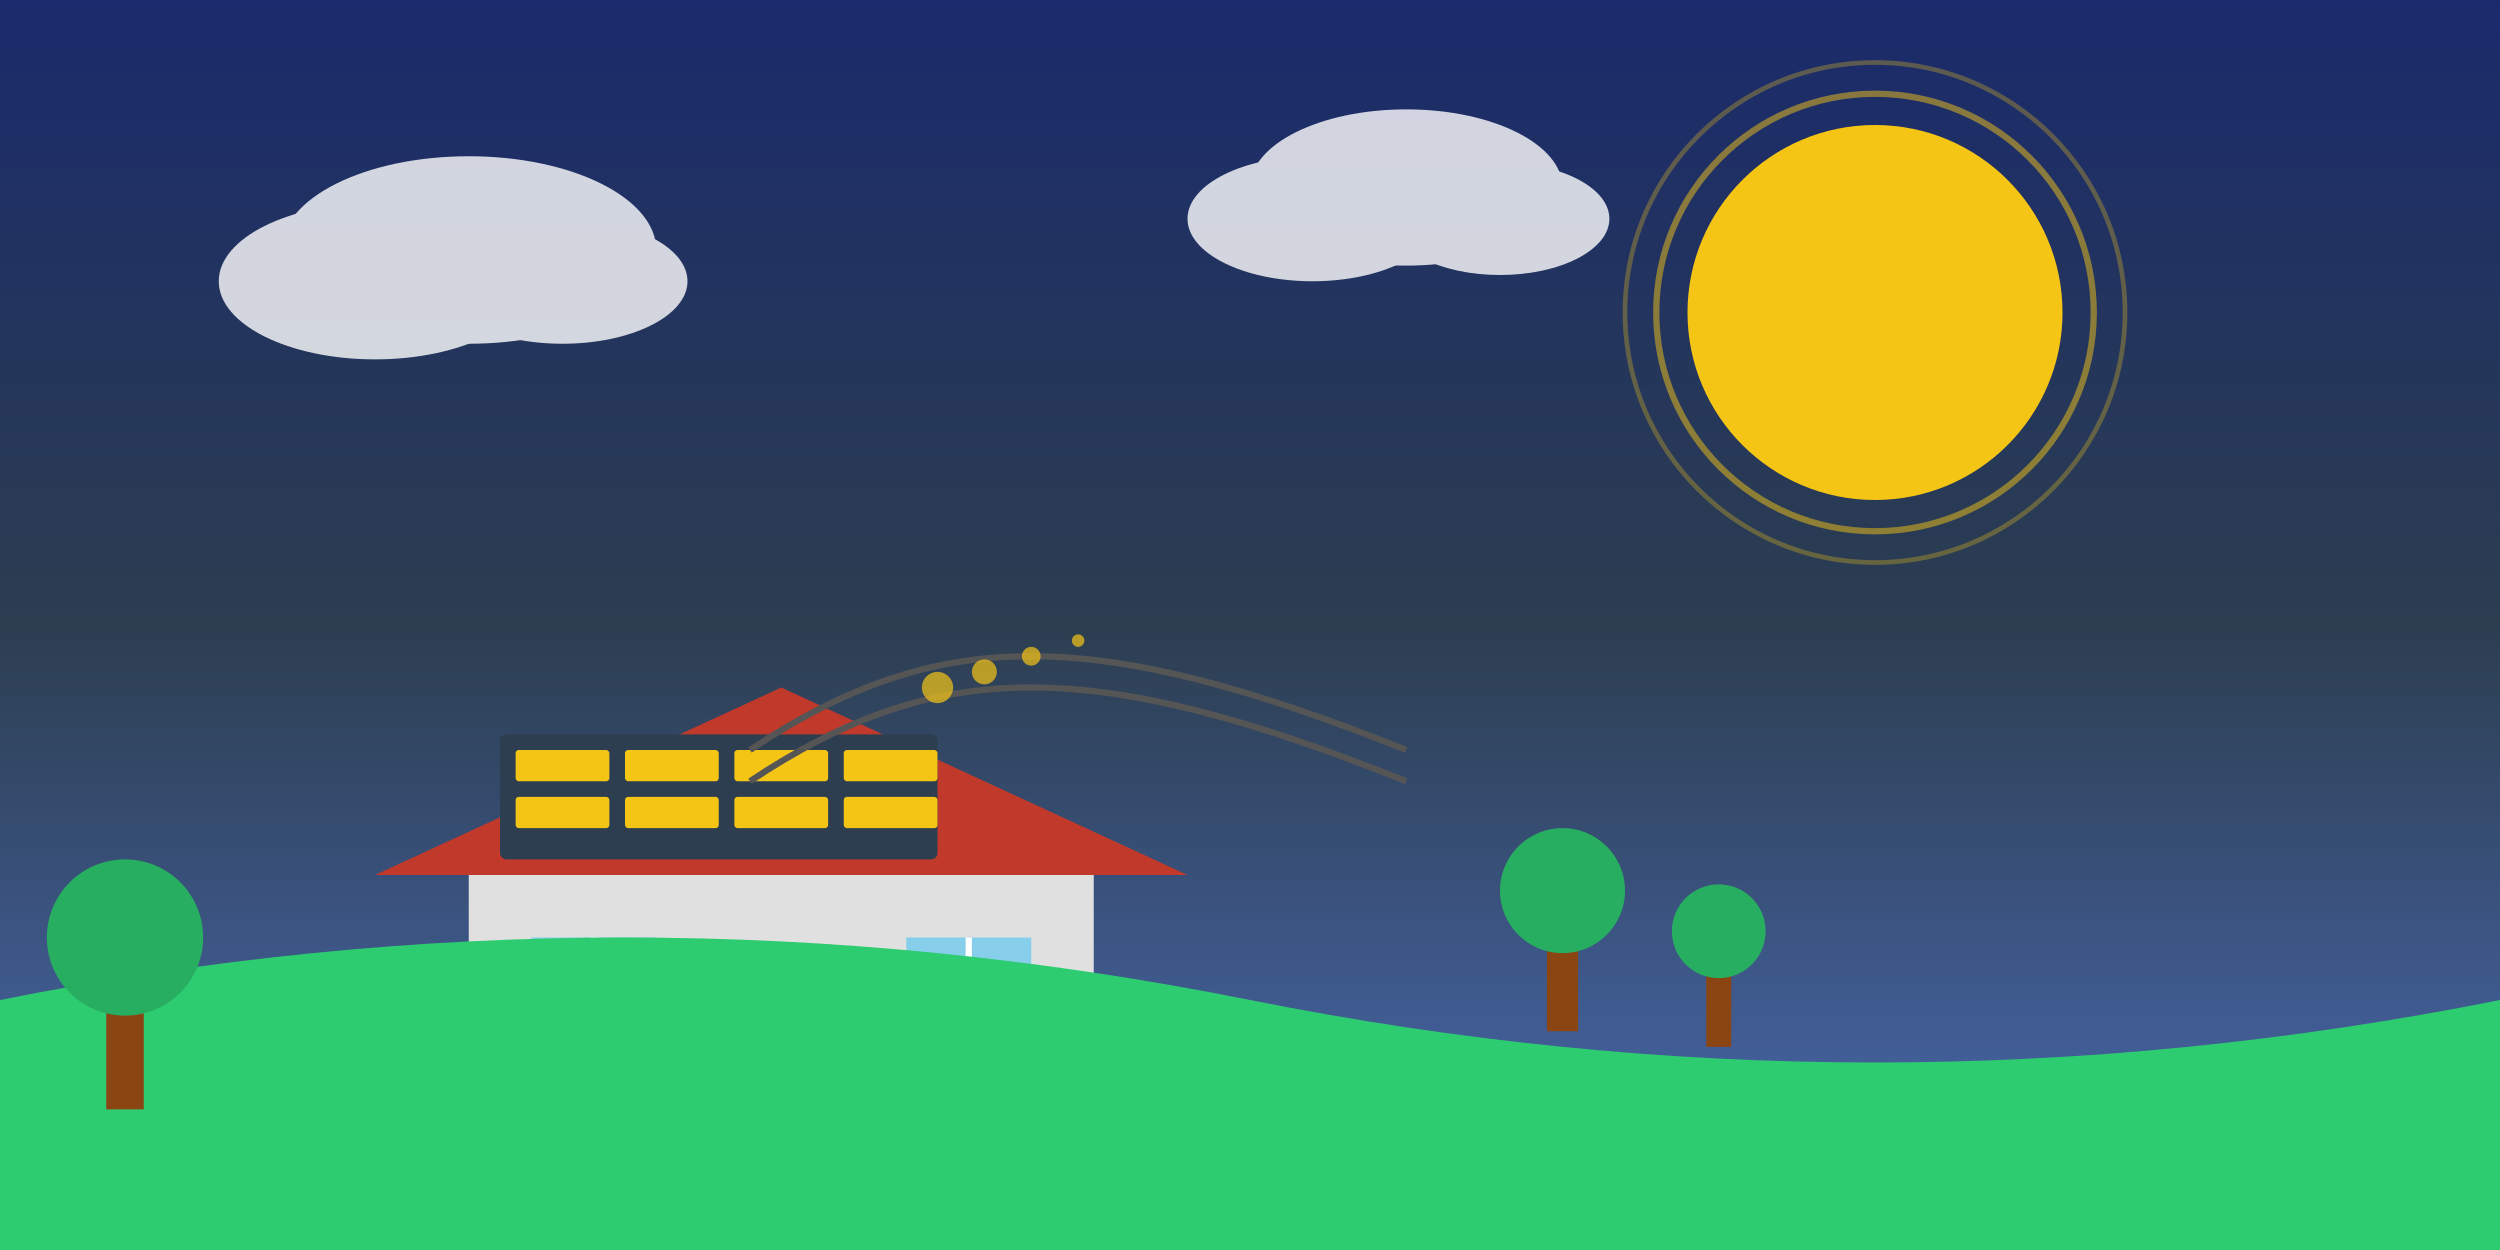
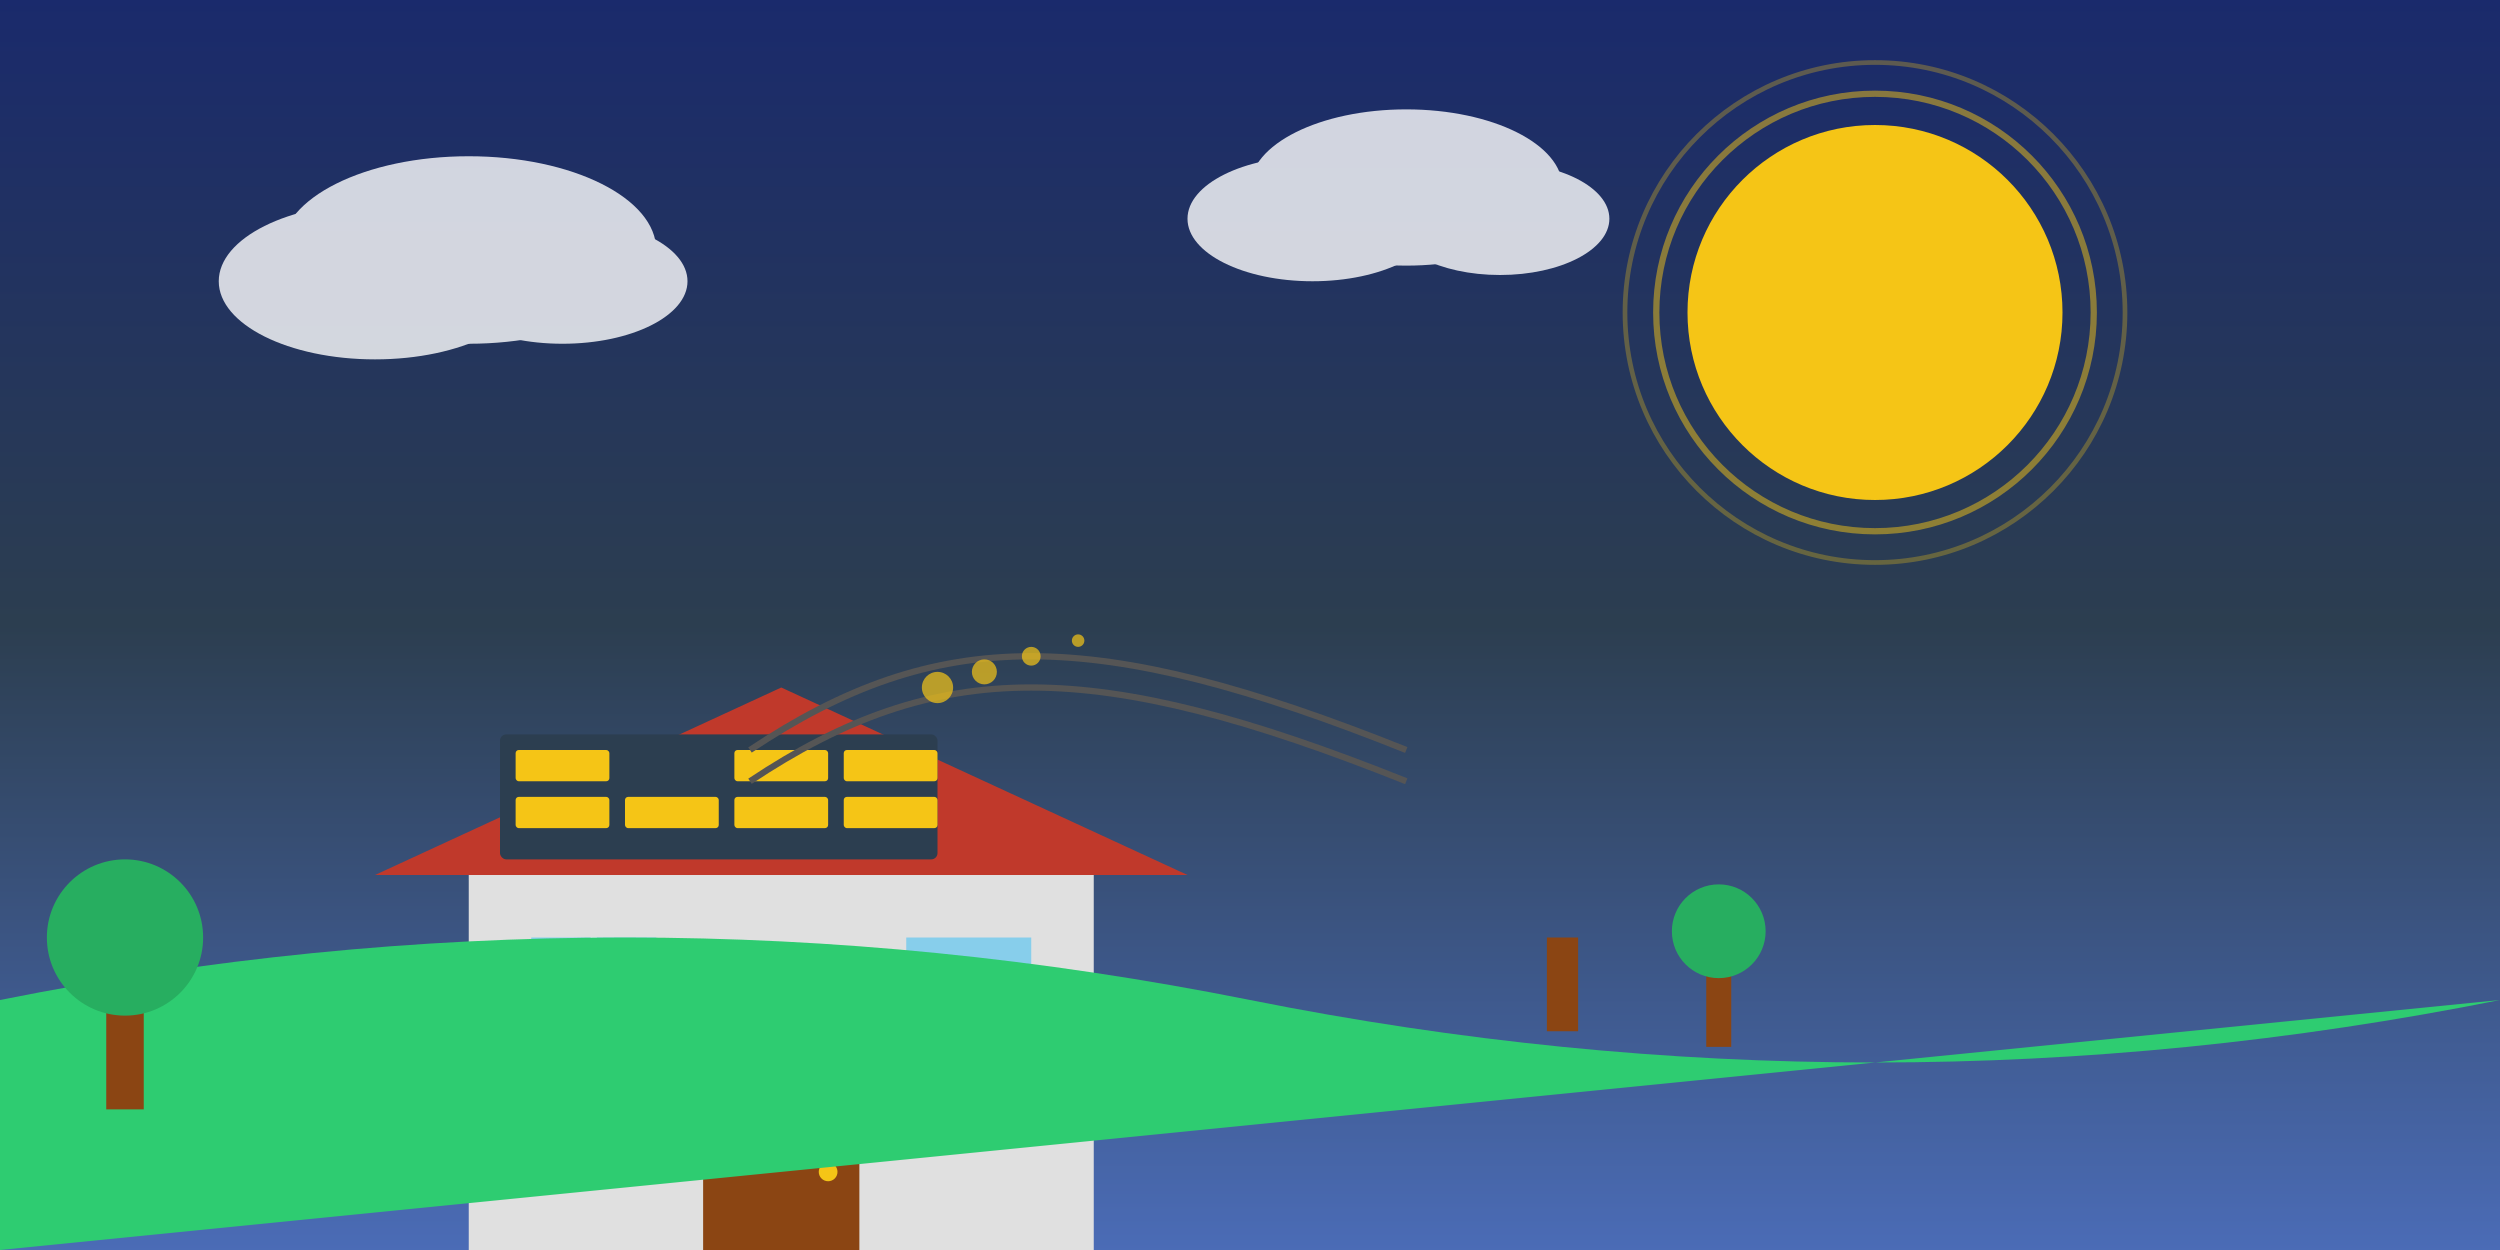
<svg xmlns="http://www.w3.org/2000/svg" viewBox="0 0 800 400" width="800" height="400">
  <rect x="0" y="0" width="800" height="400" fill="#808080" stroke="none" />
  <defs>
    <linearGradient id="skyGradient" x1="0%" y1="0%" x2="0%" y2="100%">
      <stop offset="0%" stop-color="#1a2a6c" />
      <stop offset="50%" stop-color="#2c3e50" />
      <stop offset="100%" stop-color="#4b6cb7" />
    </linearGradient>
  </defs>
  <rect width="800" height="400" fill="url(#skyGradient)" />
  <circle cx="600" cy="100" r="60" fill="#f5c516" />
  <circle cx="600" cy="100" r="70" fill="none" stroke="#f5c516" stroke-width="2" opacity="0.5" />
  <circle cx="600" cy="100" r="80" fill="none" stroke="#f5c516" stroke-width="1.5" opacity="0.3" />
  <g opacity="0.8">
    <ellipse cx="150" cy="80" rx="60" ry="30" fill="white" />
    <ellipse cx="120" cy="90" rx="50" ry="25" fill="white" />
    <ellipse cx="180" cy="90" rx="40" ry="20" fill="white" />
    <ellipse cx="450" cy="60" rx="50" ry="25" fill="white" />
    <ellipse cx="420" cy="70" rx="40" ry="20" fill="white" />
    <ellipse cx="480" cy="70" rx="35" ry="18" fill="white" />
  </g>
  <g transform="translate(100, 200)">
    <rect x="50" y="80" width="200" height="120" fill="#e0e0e0" />
    <polygon points="150,20 20,80 280,80" fill="#c0392b" />
    <rect x="125" y="150" width="50" height="50" fill="#8b4513" />
    <circle cx="165" cy="175" r="3" fill="#f5c516" />
    <rect x="70" y="100" width="40" height="40" fill="#87CEEB" />
    <line x1="70" y1="120" x2="110" y2="120" stroke="#fff" stroke-width="2" />
    <line x1="90" y1="100" x2="90" y2="140" stroke="#fff" stroke-width="2" />
    <rect x="190" y="100" width="40" height="40" fill="#87CEEB" />
    <line x1="190" y1="120" x2="230" y2="120" stroke="#fff" stroke-width="2" />
-     <line x1="210" y1="100" x2="210" y2="140" stroke="#fff" stroke-width="2" />
  </g>
  <g transform="translate(100, 200)">
    <g transform="translate(60, 35)">
      <rect x="0" y="0" width="140" height="40" fill="#2c3e50" rx="2" />
      <g transform="translate(5, 5)">
        <rect x="0" y="0" width="30" height="10" fill="#f5c516" rx="1" />
-         <rect x="35" y="0" width="30" height="10" fill="#f5c516" rx="1" />
        <rect x="70" y="0" width="30" height="10" fill="#f5c516" rx="1" />
        <rect x="105" y="0" width="30" height="10" fill="#f5c516" rx="1" />
        <rect x="0" y="15" width="30" height="10" fill="#f5c516" rx="1" />
        <rect x="35" y="15" width="30" height="10" fill="#f5c516" rx="1" />
        <rect x="70" y="15" width="30" height="10" fill="#f5c516" rx="1" />
        <rect x="105" y="15" width="30" height="10" fill="#f5c516" rx="1" />
      </g>
    </g>
  </g>
-   <path d="M0,320 Q200,280 400,320 Q600,360 800,320 L800,400 L0,400 Z" fill="#2ecc71" />
+   <path d="M0,320 Q200,280 400,320 Q600,360 800,320 L0,400 Z" fill="#2ecc71" />
  <g transform="translate(500, 300)">
    <rect x="-5" y="0" width="10" height="30" fill="#8b4513" />
-     <circle cx="0" cy="-15" r="20" fill="#27ae60" />
  </g>
  <g transform="translate(550, 310)">
    <rect x="-4" y="0" width="8" height="25" fill="#8b4513" />
    <circle cx="0" cy="-12" r="15" fill="#27ae60" />
  </g>
  <g transform="translate(40, 320)">
    <rect x="-6" y="0" width="12" height="35" fill="#8b4513" />
    <circle cx="0" cy="-20" r="25" fill="#27ae60" />
  </g>
  <g stroke="#555" stroke-width="2" fill="none">
    <path d="M240,240 C300,200 350,200 450,240" />
    <path d="M240,250 C300,210 350,210 450,250" />
  </g>
  <g transform="translate(300, 220)" opacity="0.7">
    <circle cx="0" cy="0" r="5" fill="#f5c516">
      <animate attributeName="opacity" values="1;0.3;1" dur="2s" repeatCount="indefinite" />
    </circle>
    <circle cx="15" cy="-5" r="4" fill="#f5c516">
      <animate attributeName="opacity" values="0.3;1;0.3" dur="2s" repeatCount="indefinite" />
    </circle>
    <circle cx="30" cy="-10" r="3" fill="#f5c516">
      <animate attributeName="opacity" values="1;0.3;1" dur="2s" repeatCount="indefinite" />
    </circle>
    <circle cx="45" cy="-15" r="2" fill="#f5c516">
      <animate attributeName="opacity" values="0.3;1;0.3" dur="2s" repeatCount="indefinite" />
    </circle>
  </g>
</svg>